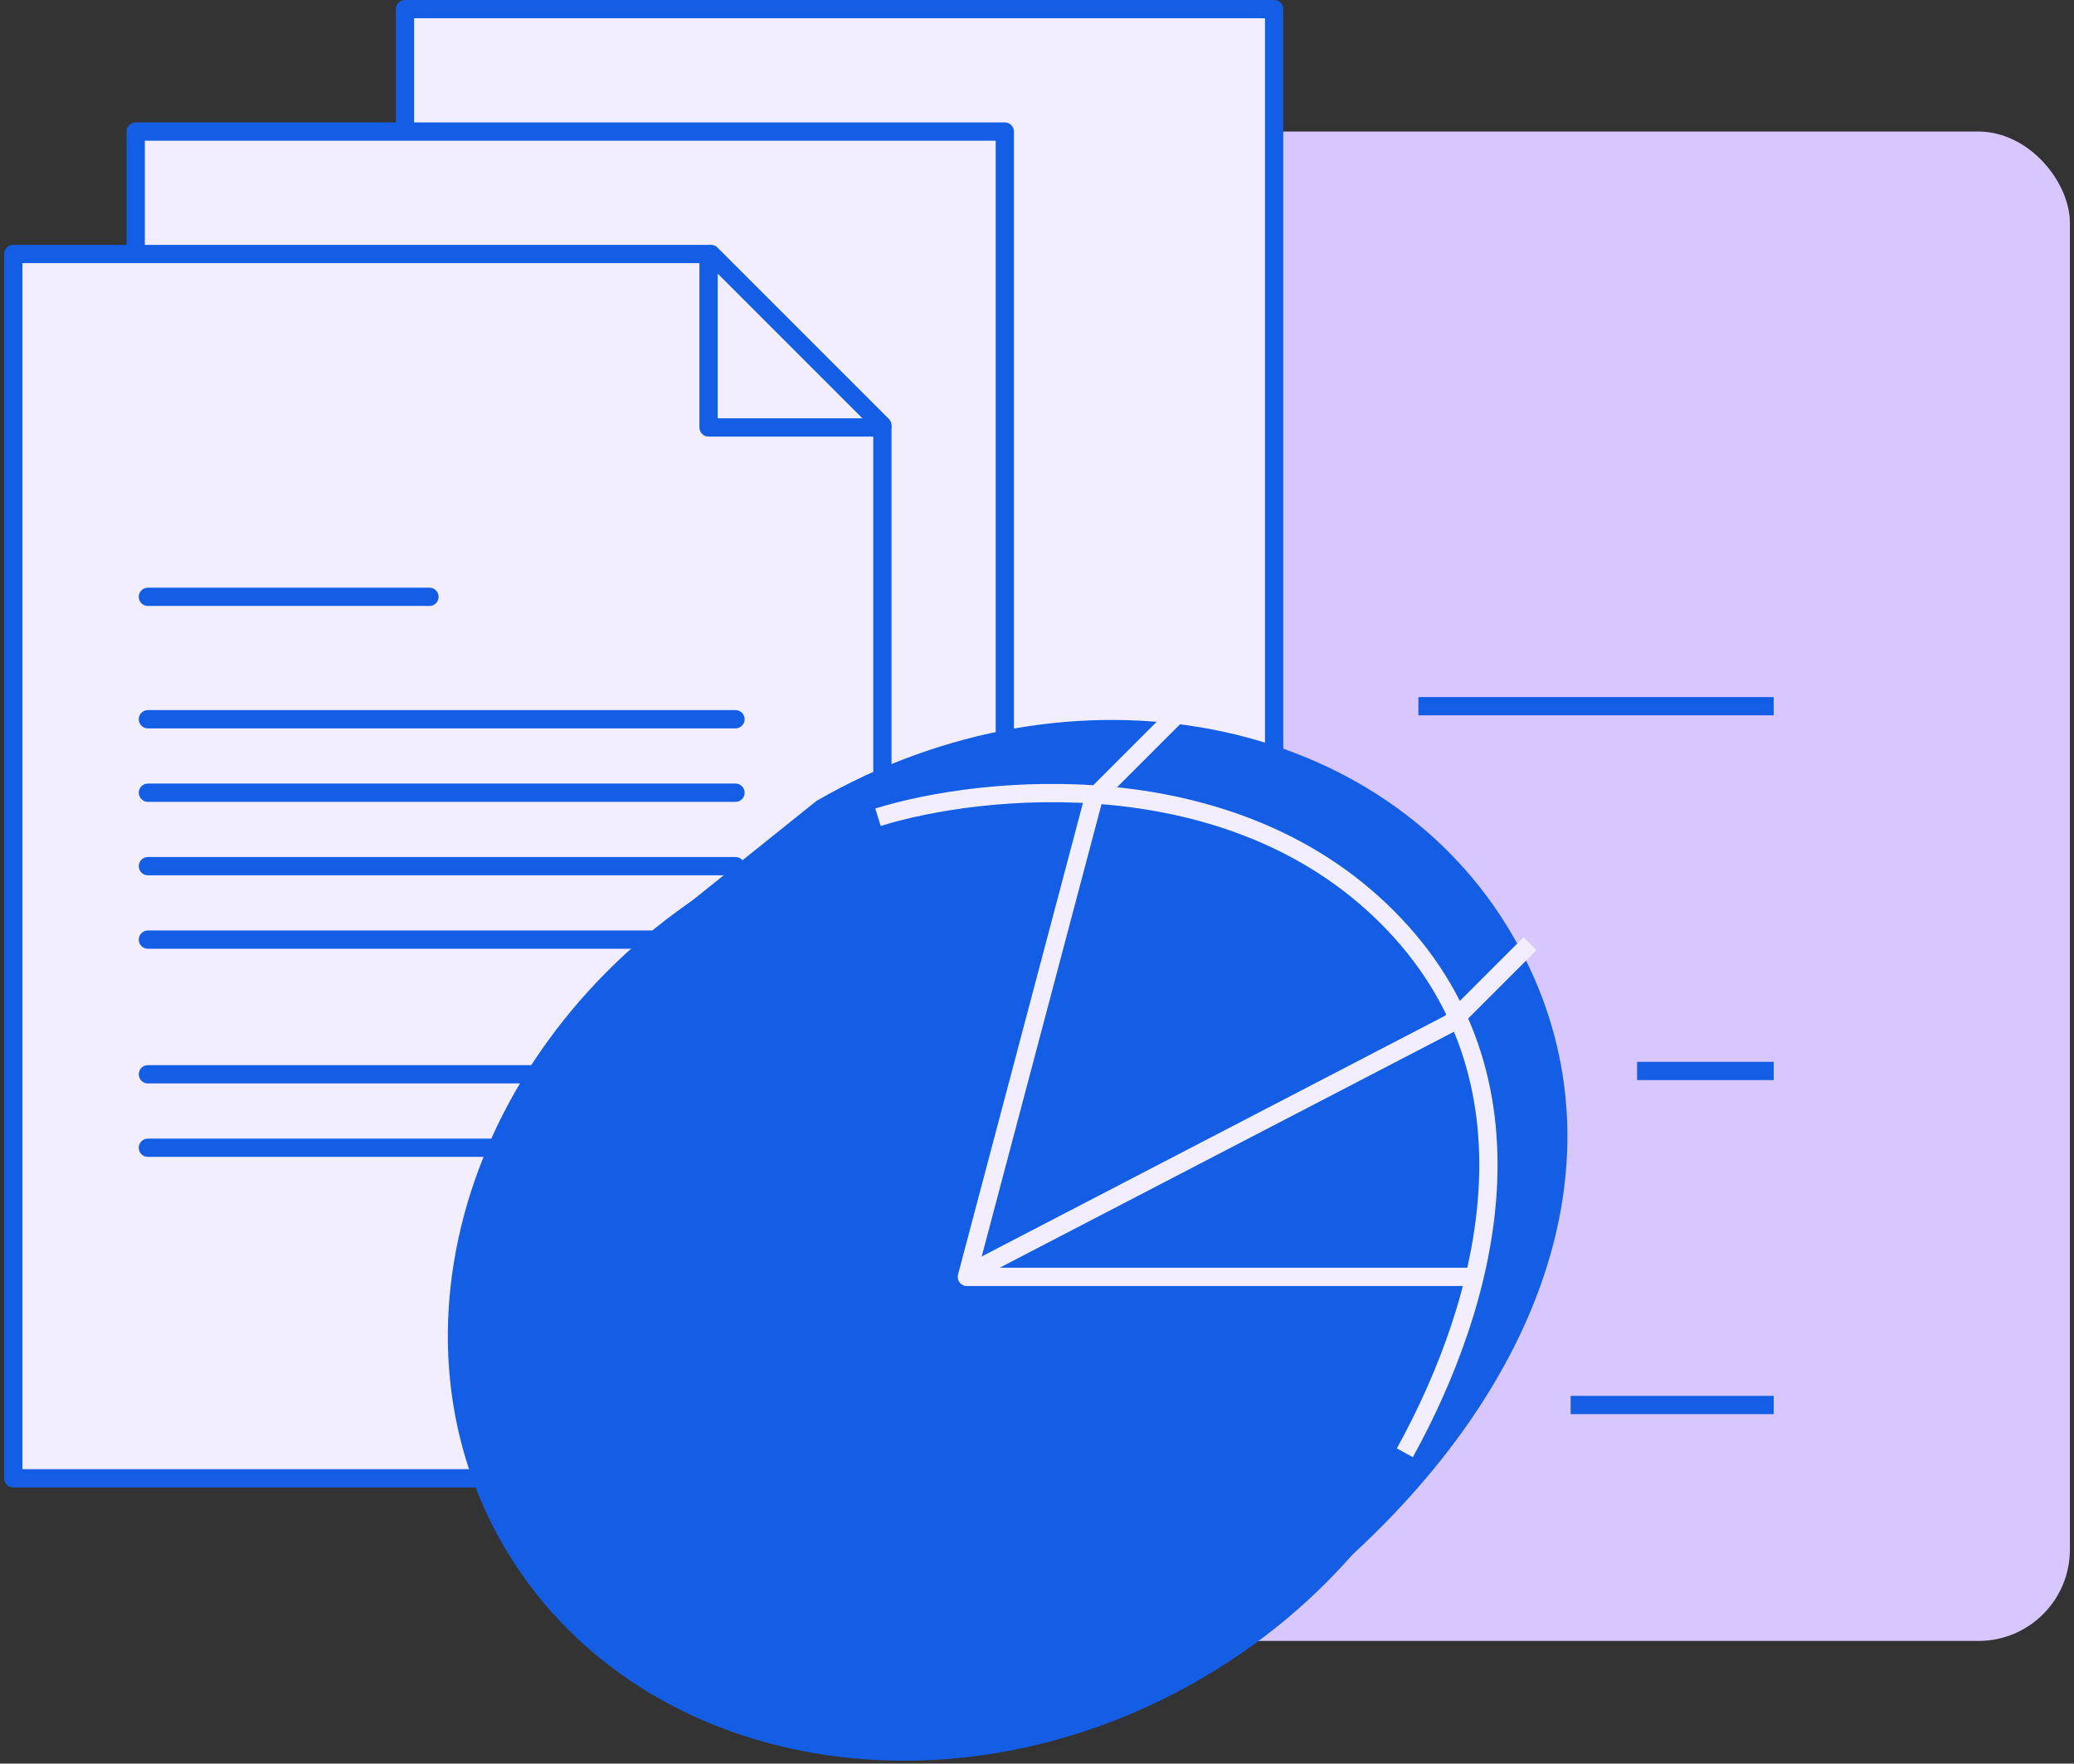
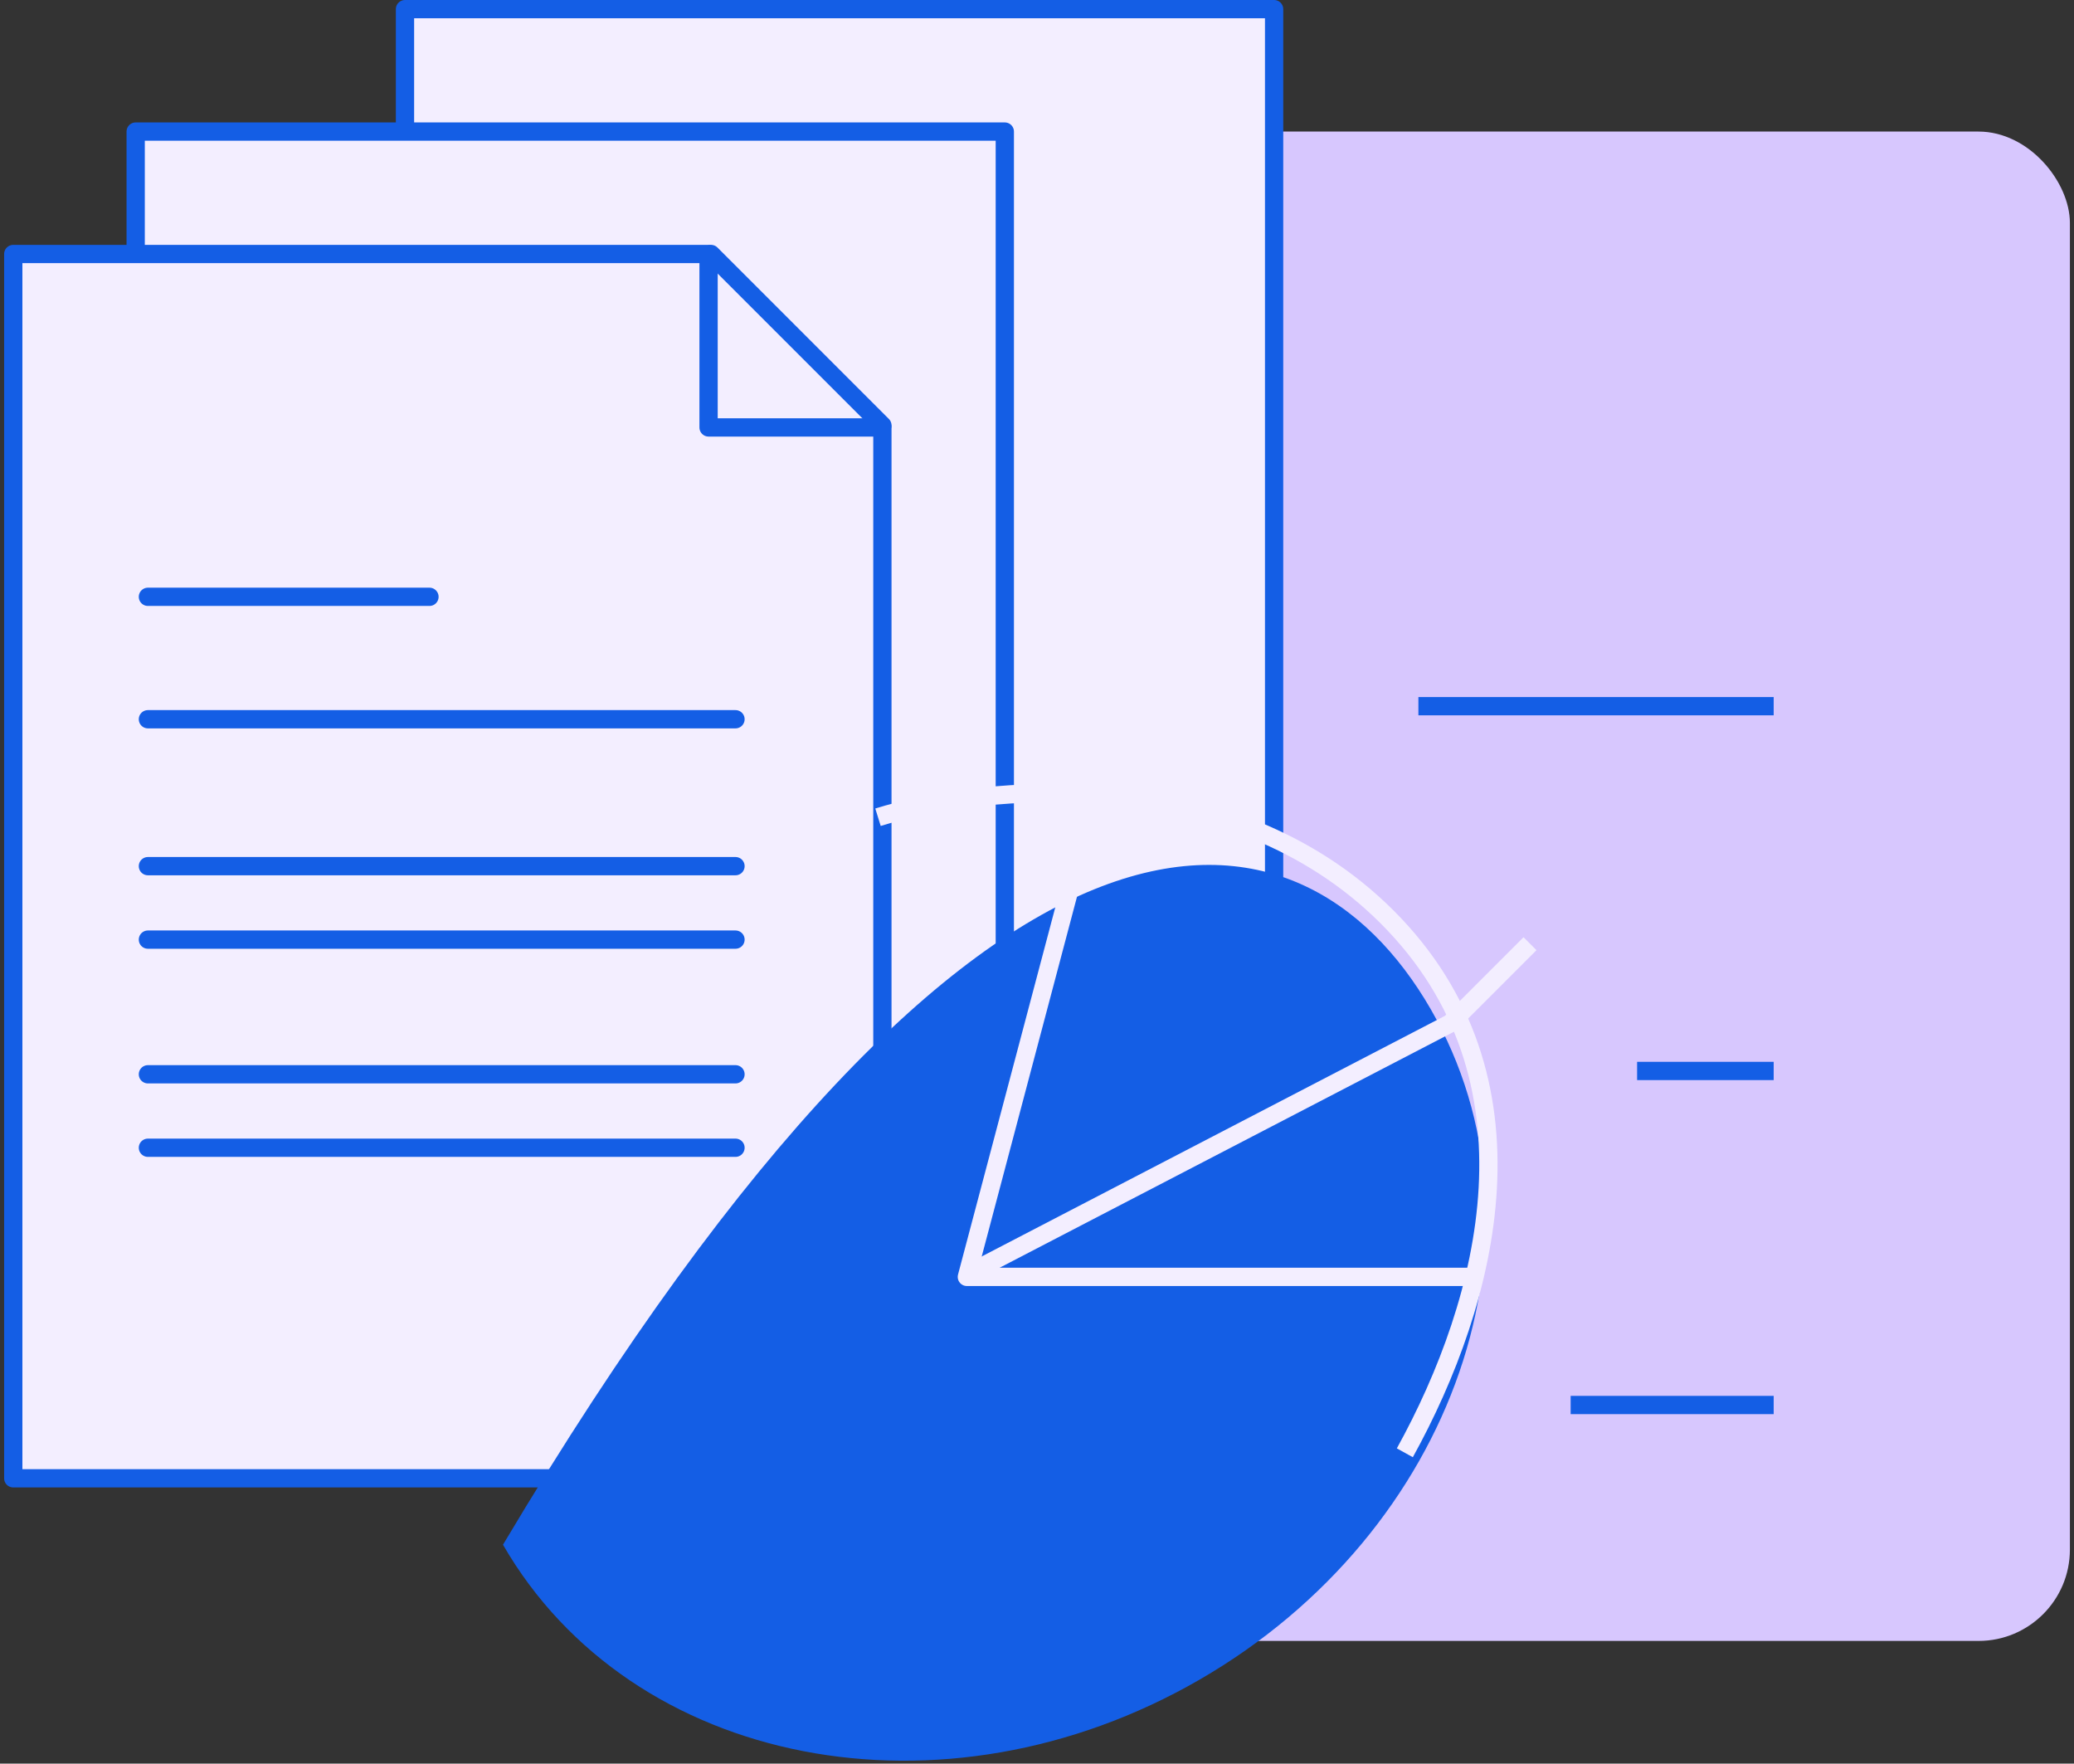
<svg xmlns="http://www.w3.org/2000/svg" width="227" height="193" viewBox="0 0 227 193" fill="none">
  <rect x="0" y="0" width="227" height="193" fill="#333333" stroke="none" />
  <rect x="66.376" y="14.398" width="160.175" height="165.175" rx="10" fill="#D7C7FE" />
  <path d="M139.452 1L44.326 1L44.326 14.398L109.976 134.981L139.452 134.981L139.452 1Z" fill="#F3EEFF" stroke="#145EE5" stroke-width="2" stroke-linecap="round" stroke-linejoin="round" />
  <path d="M109.977 14.398L14.85 14.398L14.85 27.796L96.547 148.379L109.977 148.379L109.977 56.602L109.977 14.398Z" fill="#F3EEFF" stroke="#145EE5" stroke-width="2" stroke-linecap="round" stroke-linejoin="round" />
  <path d="M1.452 27.796H77.553V46.777H96.578V161.777H1.452V27.796Z" fill="#F3EEFF" stroke="#145EE5" stroke-width="2" stroke-linecap="round" stroke-linejoin="round" />
  <path d="M77.821 27.796L96.579 46.553" stroke="#145EE5" stroke-width="2" stroke-linecap="round" stroke-linejoin="round" />
  <path d="M16.189 65.311H47.005" stroke="#145EE5" stroke-width="2" stroke-linecap="round" stroke-linejoin="round" />
  <path d="M16.189 78.709H80.5" stroke="#145EE5" stroke-width="2" stroke-linecap="round" stroke-linejoin="round" />
-   <path d="M16.189 86.748H80.5" stroke="#145EE5" stroke-width="2" stroke-linecap="round" stroke-linejoin="round" />
  <path d="M16.189 94.786H80.5" stroke="#145EE5" stroke-width="2" stroke-linecap="round" stroke-linejoin="round" />
  <path d="M16.189 102.825H80.5" stroke="#145EE5" stroke-width="2" stroke-linecap="round" stroke-linejoin="round" />
  <path d="M16.189 117.563H80.5" stroke="#145EE5" stroke-width="2" stroke-linecap="round" stroke-linejoin="round" />
  <path d="M16.189 125.602H80.5" stroke="#145EE5" stroke-width="2" stroke-linecap="round" stroke-linejoin="round" />
-   <path d="M139.606 177.115C168.03 155.794 179.644 126.772 165.586 102.423C151.529 78.074 117.403 71.459 89.365 87.646L72.102 101.487L139.606 177.115Z" fill="#145EE5" />
-   <path d="M156.586 110.423C170.644 134.772 159.311 167.633 131.273 183.821C103.235 200.008 69.109 193.393 55.052 169.044C40.994 144.695 52.327 111.834 80.365 95.646C108.403 79.459 142.528 86.074 156.586 110.423Z" fill="#145EE5" />
+   <path d="M156.586 110.423C170.644 134.772 159.311 167.633 131.273 183.821C103.235 200.008 69.109 193.393 55.052 169.044C108.403 79.459 142.528 86.074 156.586 110.423Z" fill="#145EE5" />
  <path d="M179.182 117.199H194.13" stroke="#145EE5" stroke-width="2" />
  <path d="M155.244 77.281L194.13 77.281" stroke="#145EE5" stroke-width="2" />
  <path d="M171.908 153.754H194.13" stroke="#145EE5" stroke-width="2" />
  <path d="M161.908 139.733H105.824L119.718 87.281L128.621 78.378" stroke="#F3EEFF" stroke-width="2" stroke-linejoin="round" />
  <path d="M105.771 139.497L158.757 111.976L167.461 103.272" stroke="#F3EEFF" stroke-width="2" stroke-linejoin="round" />
  <path d="M96.097 89.432C107.497 85.896 134.604 83.13 151.83 100.357C169.427 117.954 162.941 142.356 153.76 158.984" stroke="#F3EEFF" stroke-width="2" />
</svg>